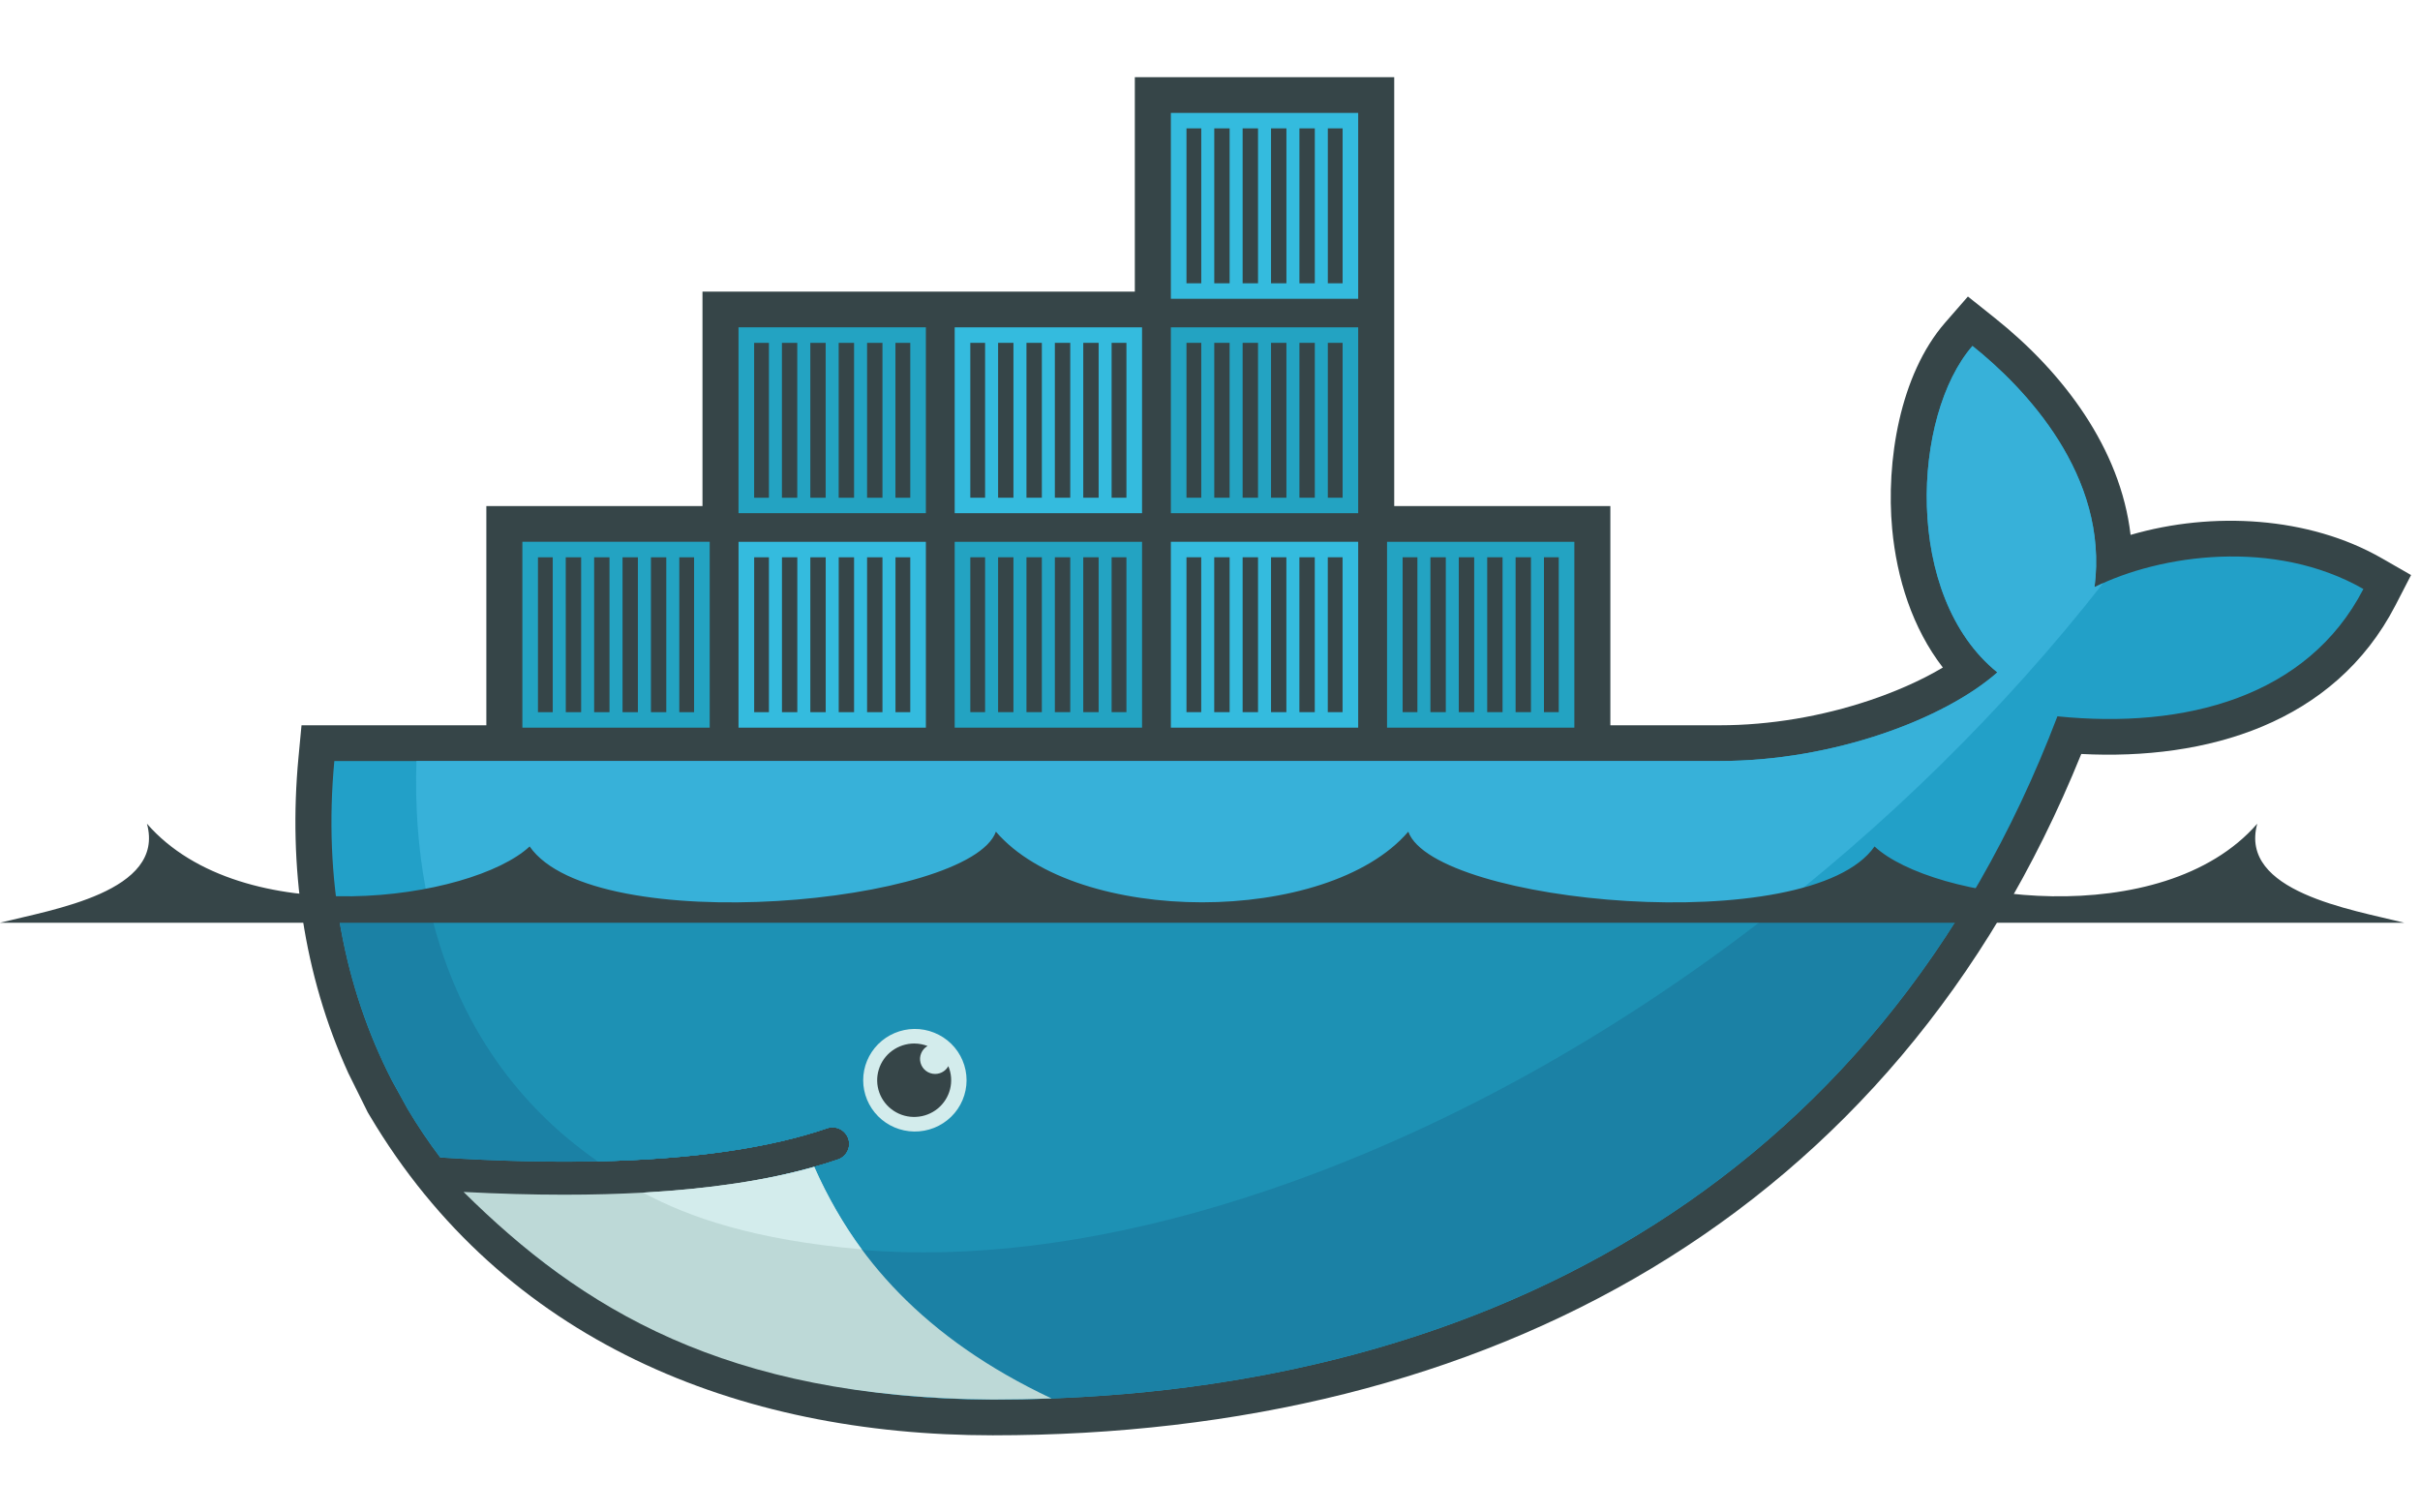
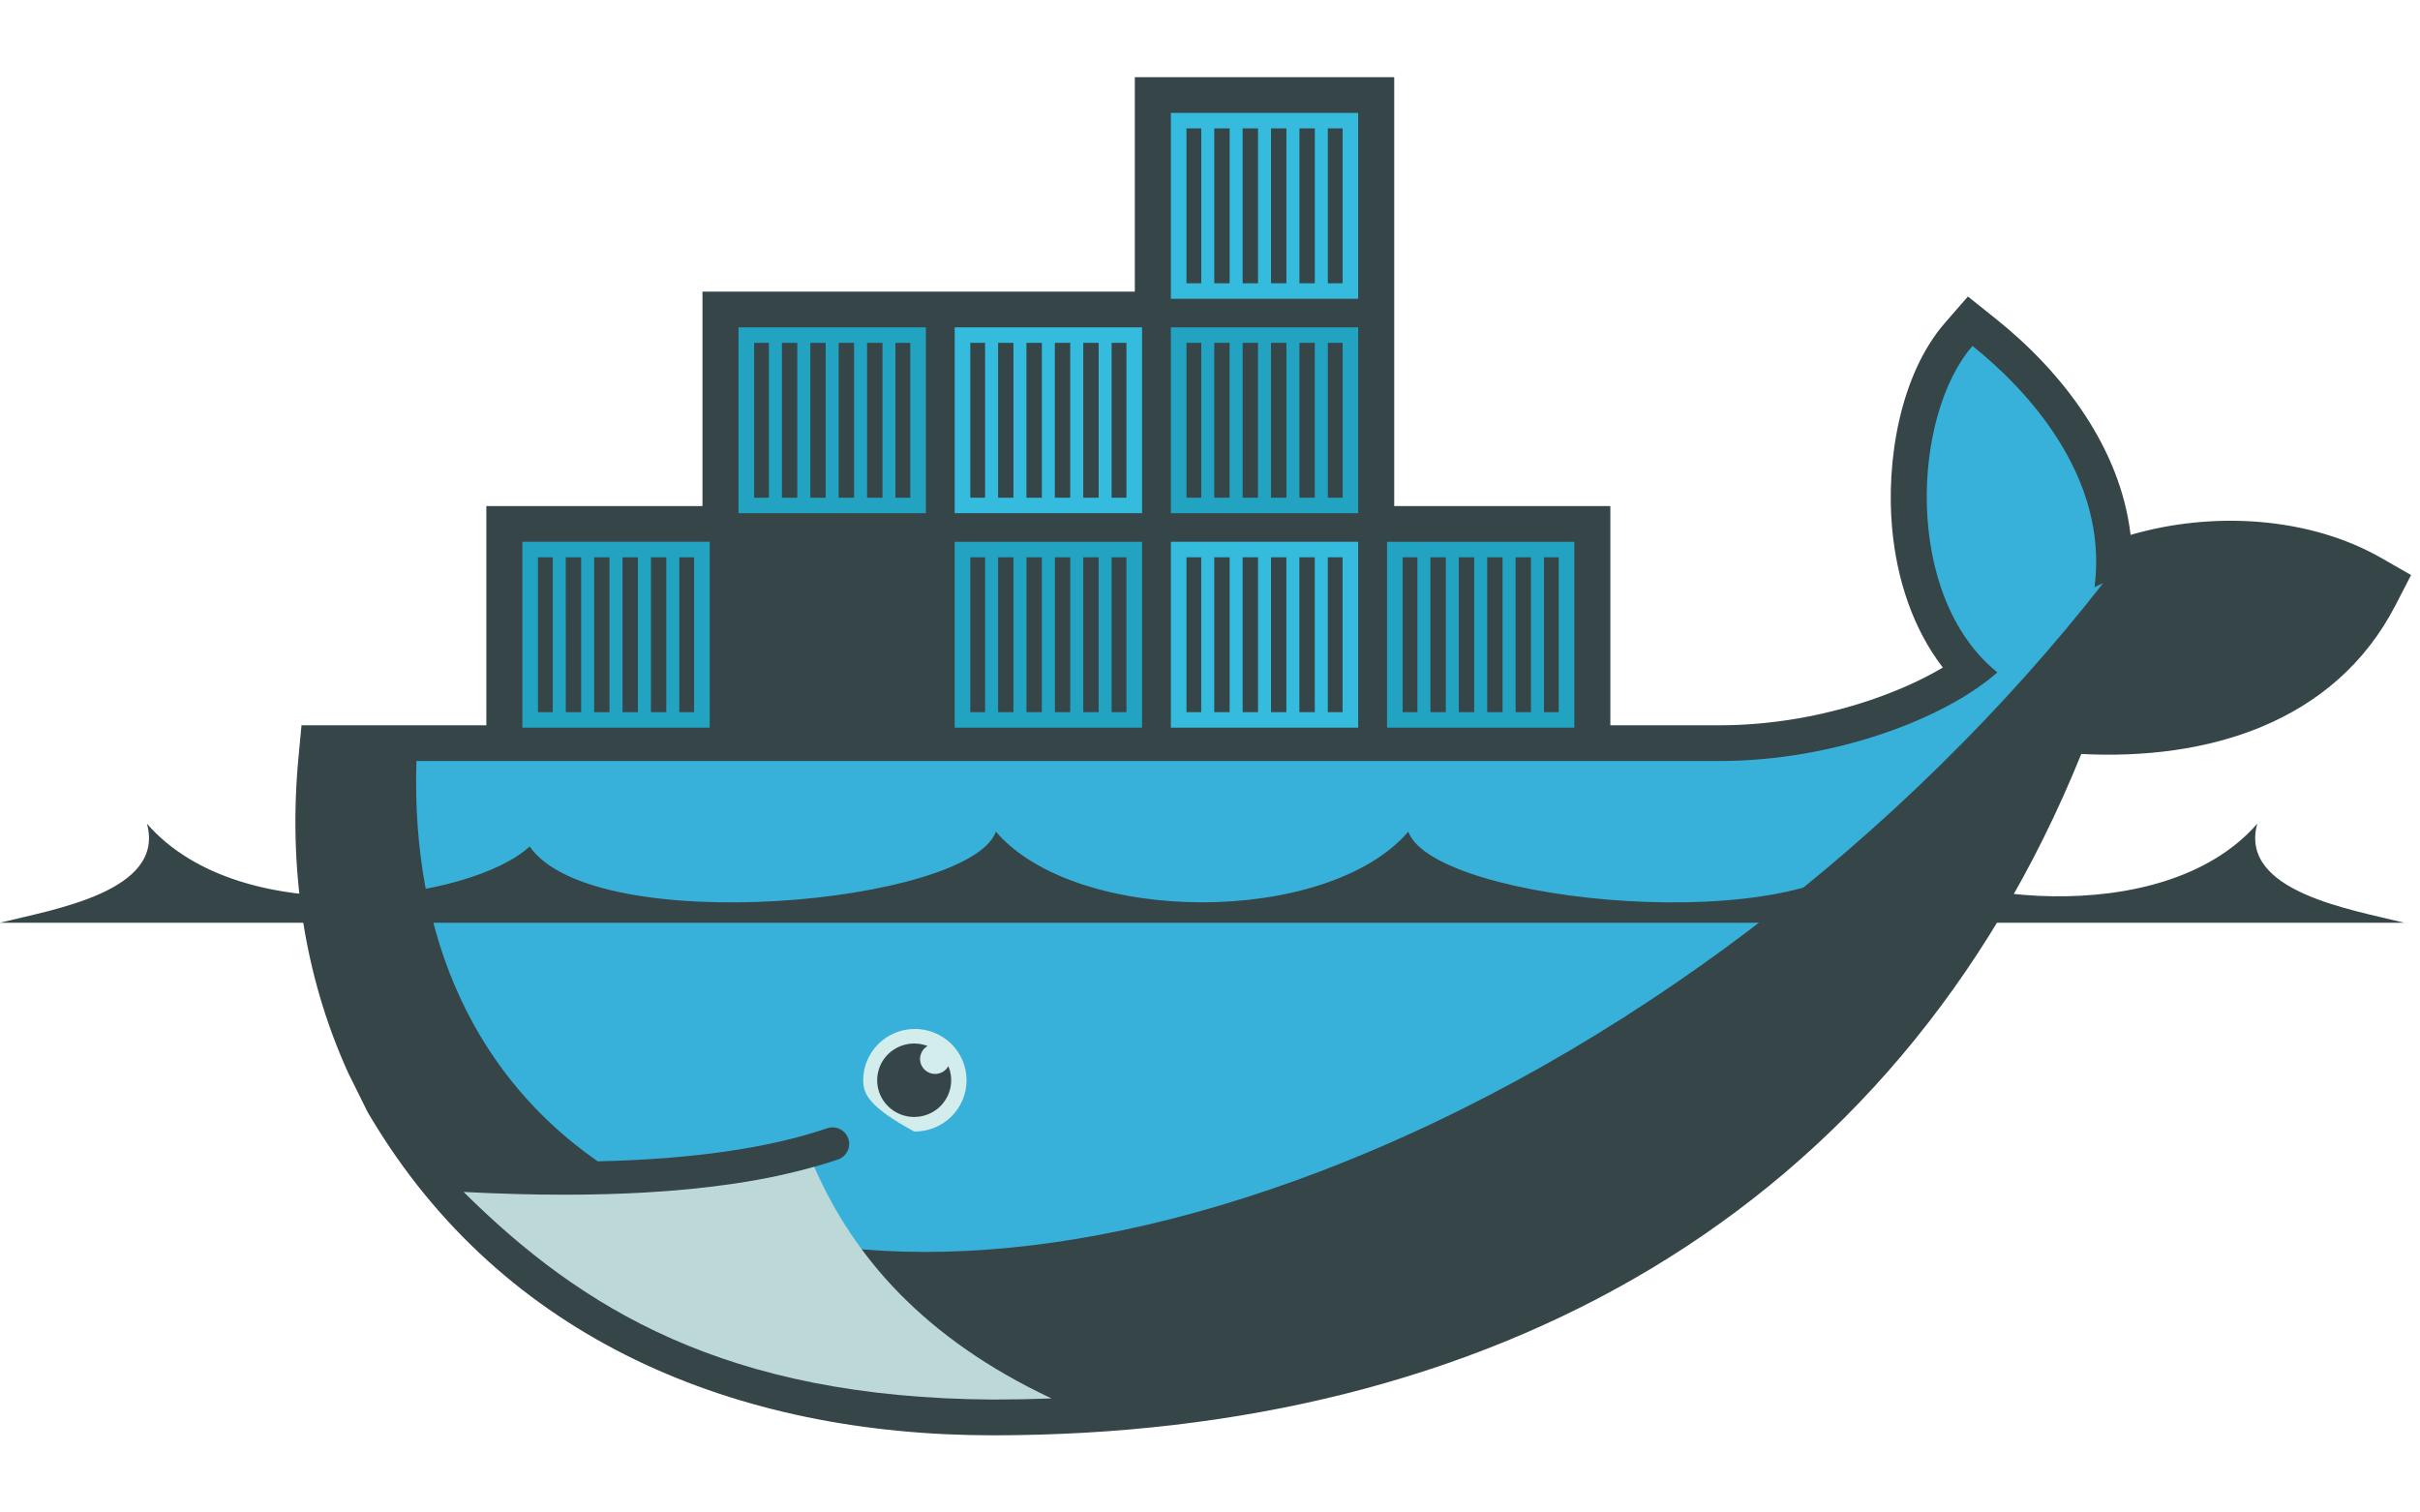
<svg xmlns="http://www.w3.org/2000/svg" width="64" height="40" viewBox="0 0 64 40" fill="none">
  <path fill-rule="evenodd" clip-rule="evenodd" d="M36.872 13.383H42.588V19.181H45.478C46.813 19.181 48.186 18.945 49.45 18.52C50.071 18.311 50.768 18.02 51.381 17.654C50.574 16.609 50.162 15.29 50.041 13.989C49.876 12.219 50.236 9.916 51.443 8.531L52.044 7.842L52.76 8.413C54.563 9.85 56.079 11.857 56.346 14.146C58.517 13.513 61.066 13.663 62.979 14.758L63.764 15.208L63.351 16.008C61.733 19.141 58.35 20.111 55.042 19.94C50.093 32.169 39.318 37.959 26.253 37.959C19.503 37.959 13.31 35.455 9.784 29.515L9.726 29.418L9.212 28.381C8.02 25.765 7.624 22.901 7.893 20.038L7.974 19.181H12.862V13.383H18.578V7.712H30.012V2.041H36.872V13.383Z" fill="#364548" />
-   <path fill-rule="evenodd" clip-rule="evenodd" d="M55.392 15.528C55.776 12.573 53.546 10.252 52.164 9.149C50.571 10.977 50.323 15.766 52.823 17.782C51.428 19.012 48.488 20.126 45.479 20.126H8.842C8.55 23.242 9.101 26.113 10.361 28.569L10.778 29.326C11.042 29.77 11.33 30.199 11.642 30.611C13.148 30.707 14.537 30.74 15.807 30.713H15.808C18.304 30.658 20.342 30.365 21.886 29.835C21.995 29.801 22.113 29.811 22.215 29.862C22.317 29.913 22.395 30.002 22.432 30.109C22.47 30.216 22.464 30.333 22.416 30.436C22.367 30.539 22.281 30.619 22.174 30.66C21.968 30.73 21.754 30.797 21.533 30.859H21.533C20.317 31.204 19.013 31.435 17.331 31.538C17.431 31.54 17.227 31.553 17.227 31.553C17.169 31.557 17.097 31.565 17.04 31.568C16.378 31.605 15.663 31.613 14.933 31.613C14.134 31.613 13.347 31.598 12.467 31.553L12.445 31.568C15.497 34.972 20.27 37.013 26.253 37.013C38.915 37.013 49.655 31.445 54.411 18.944C57.785 19.287 61.028 18.433 62.503 15.577C60.154 14.232 57.132 14.661 55.392 15.528Z" fill="#22A0C8" />
  <path fill-rule="evenodd" clip-rule="evenodd" d="M55.393 15.528C55.776 12.573 53.547 10.252 52.165 9.149C50.571 10.977 50.324 15.766 52.823 17.782C51.428 19.012 48.489 20.126 45.479 20.126H11.013C10.863 24.899 12.649 28.522 15.808 30.713H15.808C18.305 30.658 20.342 30.365 21.886 29.835C21.995 29.801 22.114 29.811 22.216 29.862C22.318 29.913 22.396 30.002 22.433 30.109C22.471 30.216 22.465 30.333 22.416 30.436C22.368 30.539 22.281 30.619 22.175 30.66C21.969 30.73 21.755 30.797 21.534 30.859H21.533C20.318 31.204 18.902 31.465 17.22 31.568C17.219 31.568 17.179 31.53 17.179 31.53C21.488 33.723 27.736 33.715 34.9 30.985C42.932 27.923 50.407 22.091 55.622 15.42C55.544 15.455 55.467 15.491 55.393 15.528Z" fill="#37B1D9" />
-   <path fill-rule="evenodd" clip-rule="evenodd" d="M8.912 23.913C9.14 25.582 9.632 27.145 10.362 28.569L10.779 29.326C11.043 29.77 11.331 30.199 11.643 30.611C13.149 30.707 14.538 30.741 15.809 30.713C18.305 30.658 20.343 30.366 21.887 29.835C21.996 29.801 22.114 29.811 22.216 29.862C22.318 29.913 22.396 30.002 22.433 30.109C22.471 30.216 22.465 30.333 22.416 30.436C22.368 30.539 22.282 30.619 22.175 30.66C21.969 30.731 21.755 30.797 21.534 30.859H21.534C20.318 31.204 18.91 31.45 17.228 31.553C17.17 31.557 17.069 31.558 17.011 31.561C16.349 31.598 15.642 31.62 14.911 31.62C14.113 31.62 13.296 31.605 12.416 31.561C15.469 34.964 20.271 37.013 26.254 37.013C37.094 37.013 46.525 32.931 51.999 23.913H8.912Z" fill="#1B81A5" />
-   <path fill-rule="evenodd" clip-rule="evenodd" d="M11.342 23.913C11.99 26.844 13.547 29.145 15.808 30.713C18.305 30.658 20.342 30.366 21.886 29.835C21.995 29.801 22.113 29.811 22.215 29.862C22.317 29.913 22.395 30.002 22.433 30.109C22.47 30.216 22.464 30.333 22.416 30.436C22.367 30.539 22.281 30.619 22.174 30.66C21.968 30.731 21.755 30.797 21.534 30.859H21.533C20.317 31.204 18.879 31.45 17.197 31.553C21.506 33.746 27.736 33.714 34.899 30.985C39.233 29.333 43.404 26.874 47.145 23.913H11.342Z" fill="#1D91B4" />
  <path fill-rule="evenodd" clip-rule="evenodd" d="M13.815 14.328H18.769V19.244H13.815V14.328ZM14.227 14.738H14.618V18.834H14.227V14.738ZM14.962 14.738H15.369V18.834H14.963L14.962 14.738ZM15.713 14.738H16.119V18.834H15.713V14.738ZM16.464 14.738H16.87V18.834H16.464V14.738ZM17.215 14.738H17.621V18.834H17.215V14.738ZM17.965 14.738H18.356V18.834H17.965V14.738ZM19.531 8.657H24.486V13.572H19.531L19.531 8.657ZM19.944 9.067H20.335V13.163H19.944V9.067ZM20.679 9.067H21.085V13.163H20.679L20.679 9.067ZM21.43 9.067H21.836V13.163H21.43V9.067ZM22.18 9.067H22.587V13.163H22.18V9.067ZM22.931 9.067H23.338V13.163H22.931V9.067ZM23.681 9.067H24.073V13.163H23.681V9.067Z" fill="#23A3C2" />
-   <path fill-rule="evenodd" clip-rule="evenodd" d="M19.532 14.329H24.486V19.244H19.531L19.532 14.329ZM19.945 14.738H20.335V18.834H19.945V14.738ZM20.68 14.738H21.086V18.834H20.68L20.68 14.738ZM21.43 14.738H21.837V18.834H21.43V14.738ZM22.181 14.738H22.587V18.834H22.181V14.738ZM22.931 14.738H23.338V18.834H22.931V14.738ZM23.682 14.738H24.073V18.834H23.682V14.738Z" fill="#34BBDE" />
  <path fill-rule="evenodd" clip-rule="evenodd" d="M25.248 14.329H30.203V19.244H25.248V14.329ZM25.661 14.738H26.052V18.834H25.661V14.738ZM26.396 14.738H26.802V18.834H26.396V14.738ZM27.146 14.738H27.553V18.834H27.146V14.738ZM27.897 14.738H28.304V18.834H27.897V14.738ZM28.648 14.738H29.055V18.834H28.648V14.738ZM29.398 14.738H29.79V18.834H29.398V14.738Z" fill="#23A3C2" />
  <path fill-rule="evenodd" clip-rule="evenodd" d="M25.248 8.657H30.203V13.572H25.248V8.657ZM25.661 9.067H26.052V13.163H25.661V9.067ZM26.396 9.067H26.802V13.163H26.396V9.067ZM27.146 9.067H27.553V13.163H27.146V9.067ZM27.897 9.067H28.304V13.163H27.897V9.067ZM28.648 9.067H29.055V13.163H28.648V9.067ZM29.398 9.067H29.79V13.163H29.398V9.067ZM30.965 14.328H35.919V19.244H30.965V14.328ZM31.378 14.738H31.768V18.834H31.378V14.738ZM32.112 14.738H32.519V18.834H32.112V14.738ZM32.863 14.738H33.27V18.834H32.863V14.738ZM33.614 14.738H34.02V18.834H33.614V14.738ZM34.364 14.738H34.771V18.834H34.364V14.738ZM35.115 14.738H35.506V18.834H35.115V14.738Z" fill="#34BBDE" />
  <path fill-rule="evenodd" clip-rule="evenodd" d="M30.965 8.657H35.919V13.572H30.965V8.657ZM31.378 9.067H31.769V13.163H31.378V9.067ZM32.113 9.067H32.519V13.163H32.113V9.067ZM32.863 9.067H33.27V13.163H32.863V9.067ZM33.614 9.067H34.021V13.163H33.614V9.067ZM34.365 9.067H34.772V13.163H34.365V9.067ZM35.116 9.067H35.507V13.163H35.116V9.067Z" fill="#23A3C2" />
  <path fill-rule="evenodd" clip-rule="evenodd" d="M30.965 2.986H35.919V7.902H30.965V2.986ZM31.378 3.395H31.769V7.492H31.378V3.395ZM32.113 3.395H32.519V7.492H32.113V3.395ZM32.863 3.395H33.27V7.492H32.863V3.395ZM33.614 3.395H34.021V7.492H33.614V3.395ZM34.365 3.395H34.772V7.492H34.365V3.395ZM35.116 3.395H35.507V7.492H35.116V3.395Z" fill="#34BBDE" />
  <path fill-rule="evenodd" clip-rule="evenodd" d="M36.682 14.329H41.636V19.244H36.682V14.329ZM37.094 14.738H37.485V18.834H37.094V14.738H37.094ZM37.829 14.738H38.236V18.834H37.829L37.829 14.738ZM38.58 14.738H38.987V18.834H38.58V14.738ZM39.331 14.738H39.737V18.834H39.331V14.738ZM40.082 14.738H40.488V18.834H40.082V14.738ZM40.832 14.738H41.223V18.834H40.832V14.738Z" fill="#23A3C2" />
-   <path fill-rule="evenodd" clip-rule="evenodd" d="M24.177 27.212C24.358 27.21 24.538 27.243 24.706 27.311C24.874 27.378 25.026 27.477 25.155 27.603C25.284 27.73 25.387 27.88 25.456 28.046C25.526 28.211 25.562 28.389 25.562 28.569C25.562 28.748 25.526 28.926 25.456 29.092C25.386 29.258 25.284 29.408 25.155 29.534C25.026 29.66 24.873 29.76 24.705 29.827C24.537 29.894 24.357 29.927 24.176 29.925C23.817 29.92 23.474 29.775 23.222 29.521C22.97 29.267 22.828 28.925 22.828 28.568C22.828 28.212 22.97 27.87 23.222 27.616C23.475 27.362 23.818 27.217 24.177 27.212Z" fill="#D3ECEC" />
+   <path fill-rule="evenodd" clip-rule="evenodd" d="M24.177 27.212C24.358 27.21 24.538 27.243 24.706 27.311C24.874 27.378 25.026 27.477 25.155 27.603C25.284 27.73 25.387 27.88 25.456 28.046C25.526 28.211 25.562 28.389 25.562 28.569C25.562 28.748 25.526 28.926 25.456 29.092C25.386 29.258 25.284 29.408 25.155 29.534C25.026 29.66 24.873 29.76 24.705 29.827C24.537 29.894 24.357 29.927 24.176 29.925C22.97 29.267 22.828 28.925 22.828 28.568C22.828 28.212 22.97 27.87 23.222 27.616C23.475 27.362 23.818 27.217 24.177 27.212Z" fill="#D3ECEC" />
  <path fill-rule="evenodd" clip-rule="evenodd" d="M24.176 27.597C24.301 27.597 24.42 27.621 24.53 27.663C24.454 27.707 24.395 27.774 24.362 27.855C24.328 27.935 24.322 28.024 24.345 28.108C24.368 28.192 24.418 28.267 24.487 28.32C24.557 28.373 24.642 28.402 24.73 28.402C24.881 28.402 25.012 28.319 25.08 28.196C25.161 28.389 25.177 28.602 25.126 28.804C25.075 29.006 24.96 29.186 24.798 29.319C24.636 29.451 24.435 29.528 24.225 29.538C24.015 29.549 23.808 29.492 23.633 29.376C23.458 29.26 23.326 29.092 23.255 28.896C23.184 28.7 23.179 28.486 23.24 28.287C23.3 28.088 23.424 27.913 23.593 27.789C23.762 27.665 23.966 27.598 24.176 27.597ZM0 24.403H63.582C62.197 24.055 59.202 23.584 59.696 21.784C57.178 24.674 51.108 23.811 49.575 22.386C47.869 24.841 37.937 23.908 37.244 21.995C35.105 24.486 28.477 24.486 26.338 21.995C25.645 23.908 15.713 24.841 14.007 22.386C12.475 23.811 6.404 24.674 3.886 21.784C4.38 23.584 1.385 24.054 0 24.403Z" fill="#364548" />
  <path fill-rule="evenodd" clip-rule="evenodd" d="M27.809 36.984C24.424 35.39 22.567 33.224 21.533 30.859C20.276 31.215 18.764 31.443 17.008 31.541C16.346 31.577 15.65 31.596 14.921 31.596C14.079 31.596 13.191 31.571 12.26 31.523C15.364 34.6 19.183 36.97 26.254 37.013C26.776 37.013 27.294 37.003 27.809 36.984Z" fill="#BDD9D7" />
-   <path fill-rule="evenodd" clip-rule="evenodd" d="M22.79 33.041C22.322 32.411 21.868 31.618 21.534 30.859C20.276 31.215 18.764 31.443 17.008 31.541C18.214 32.191 19.939 32.792 22.79 33.041Z" fill="#D3ECEC" />
</svg>